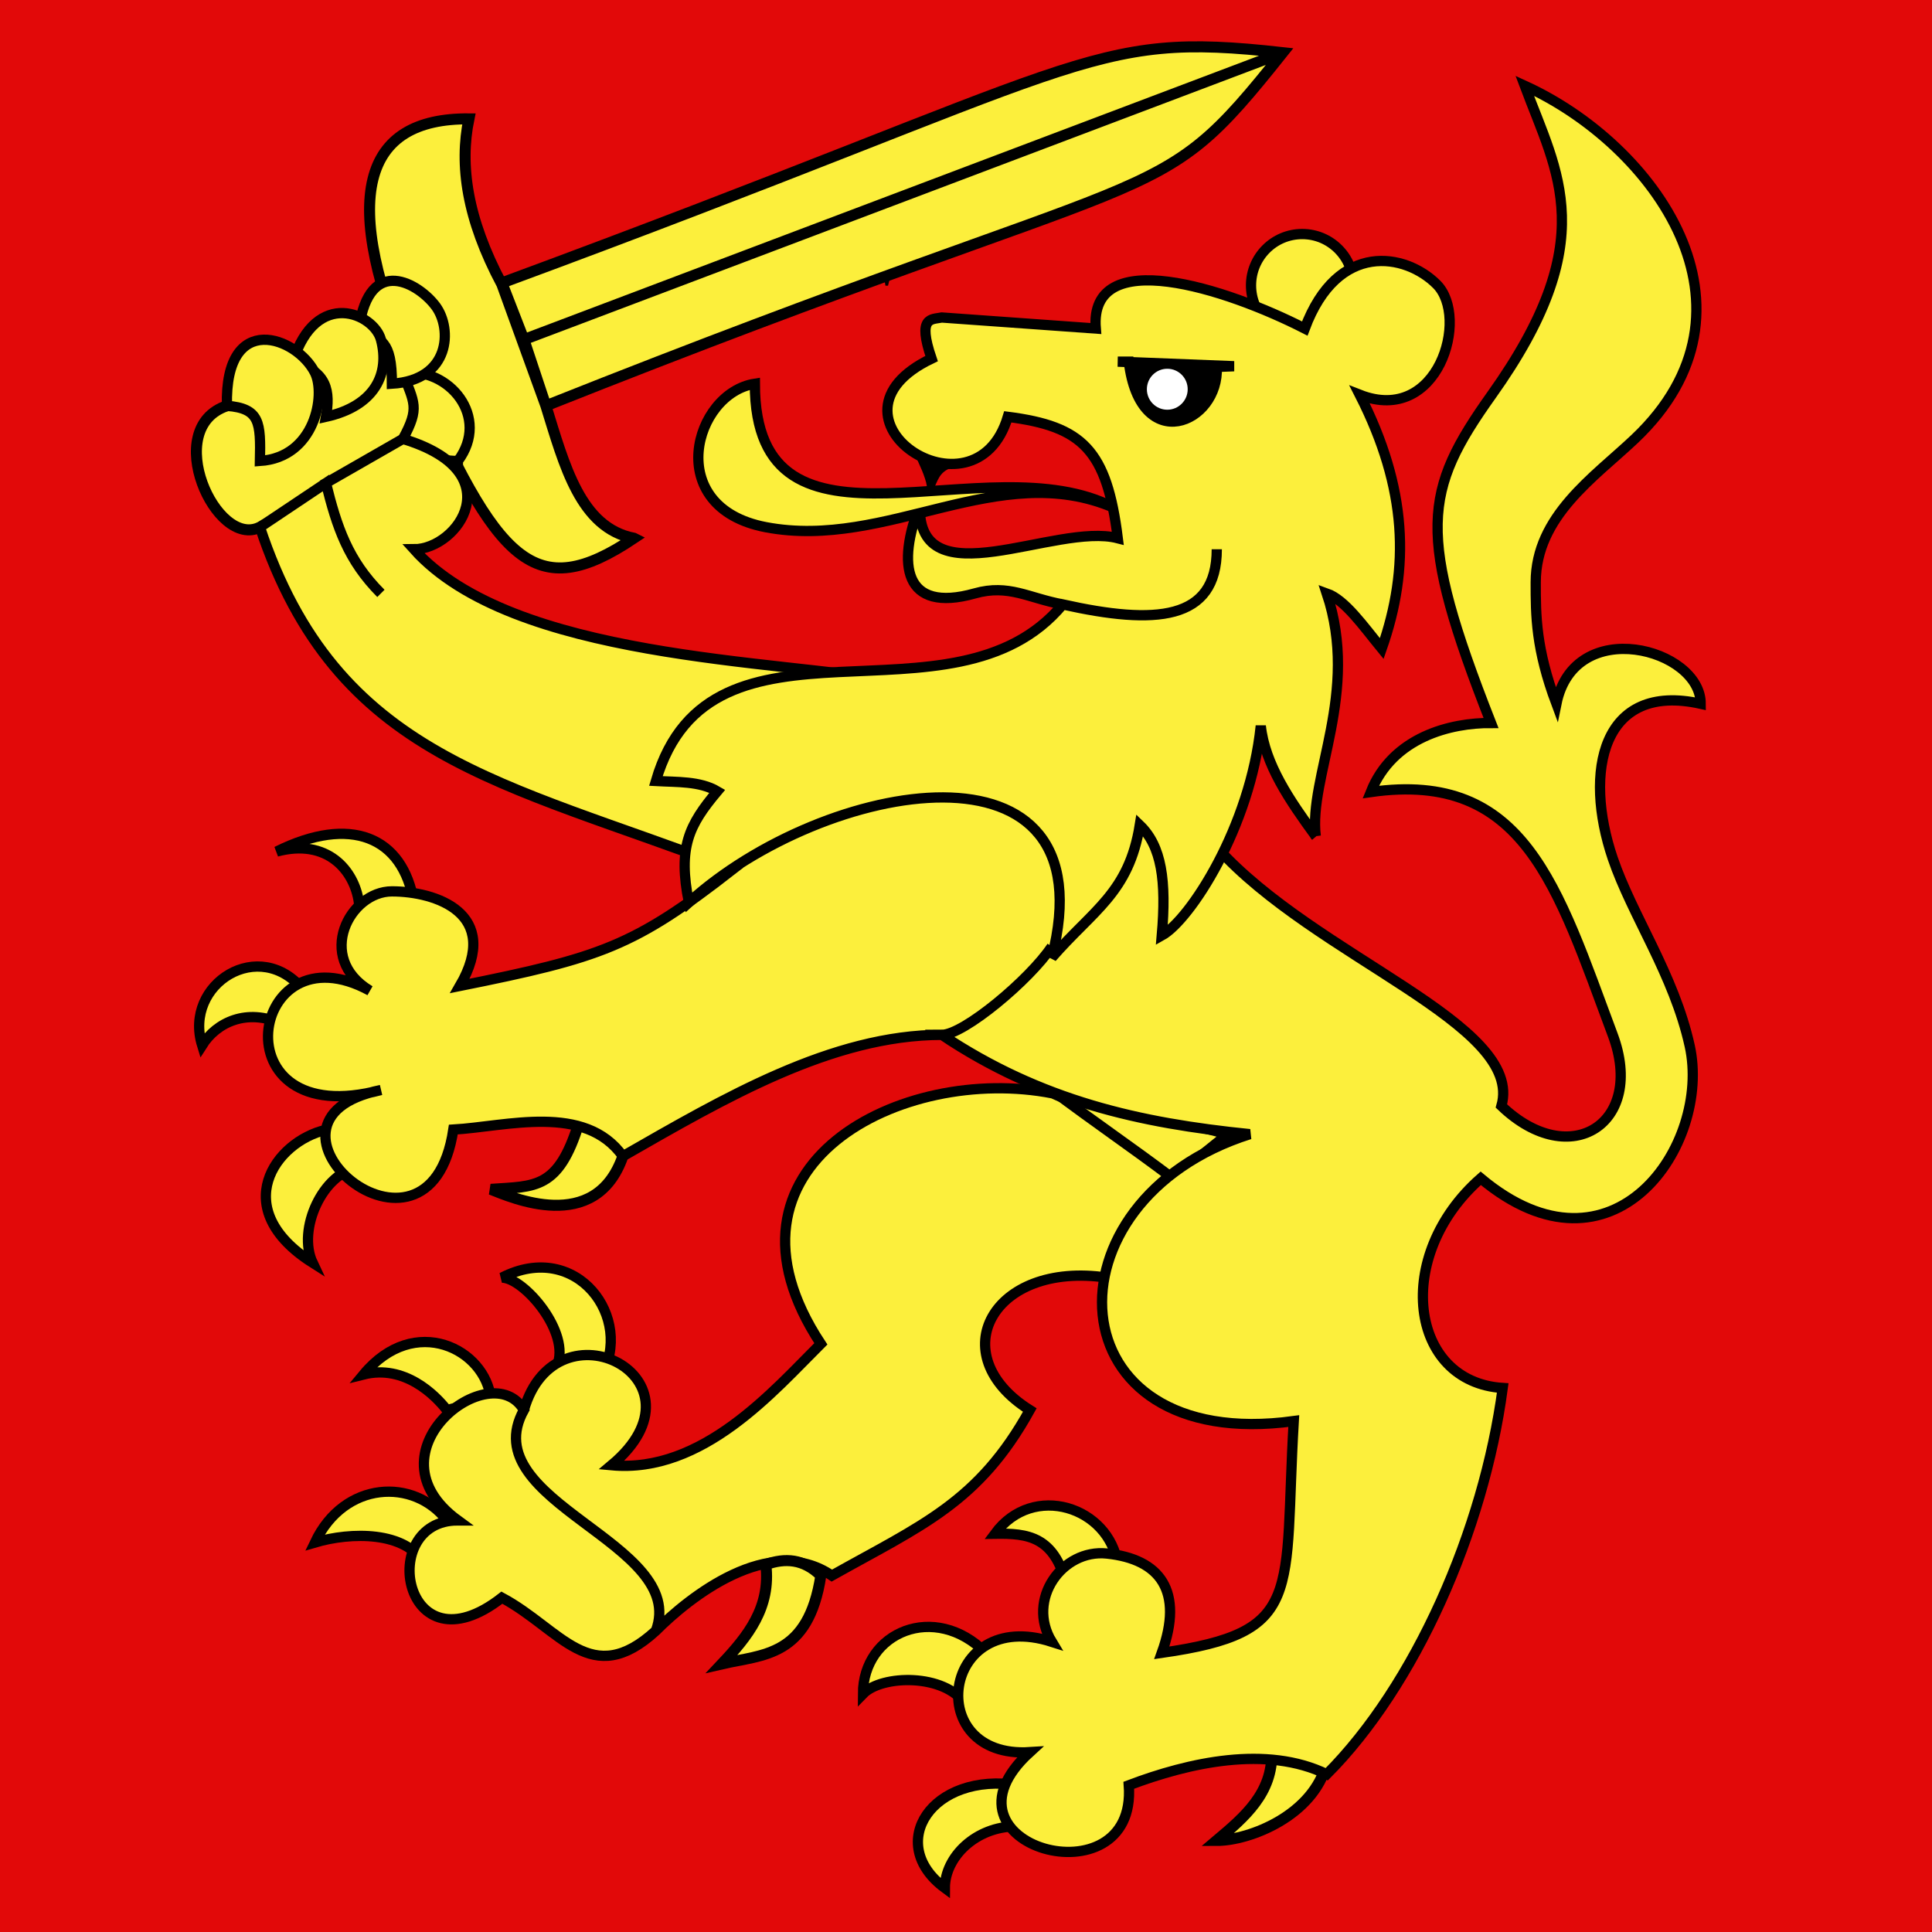
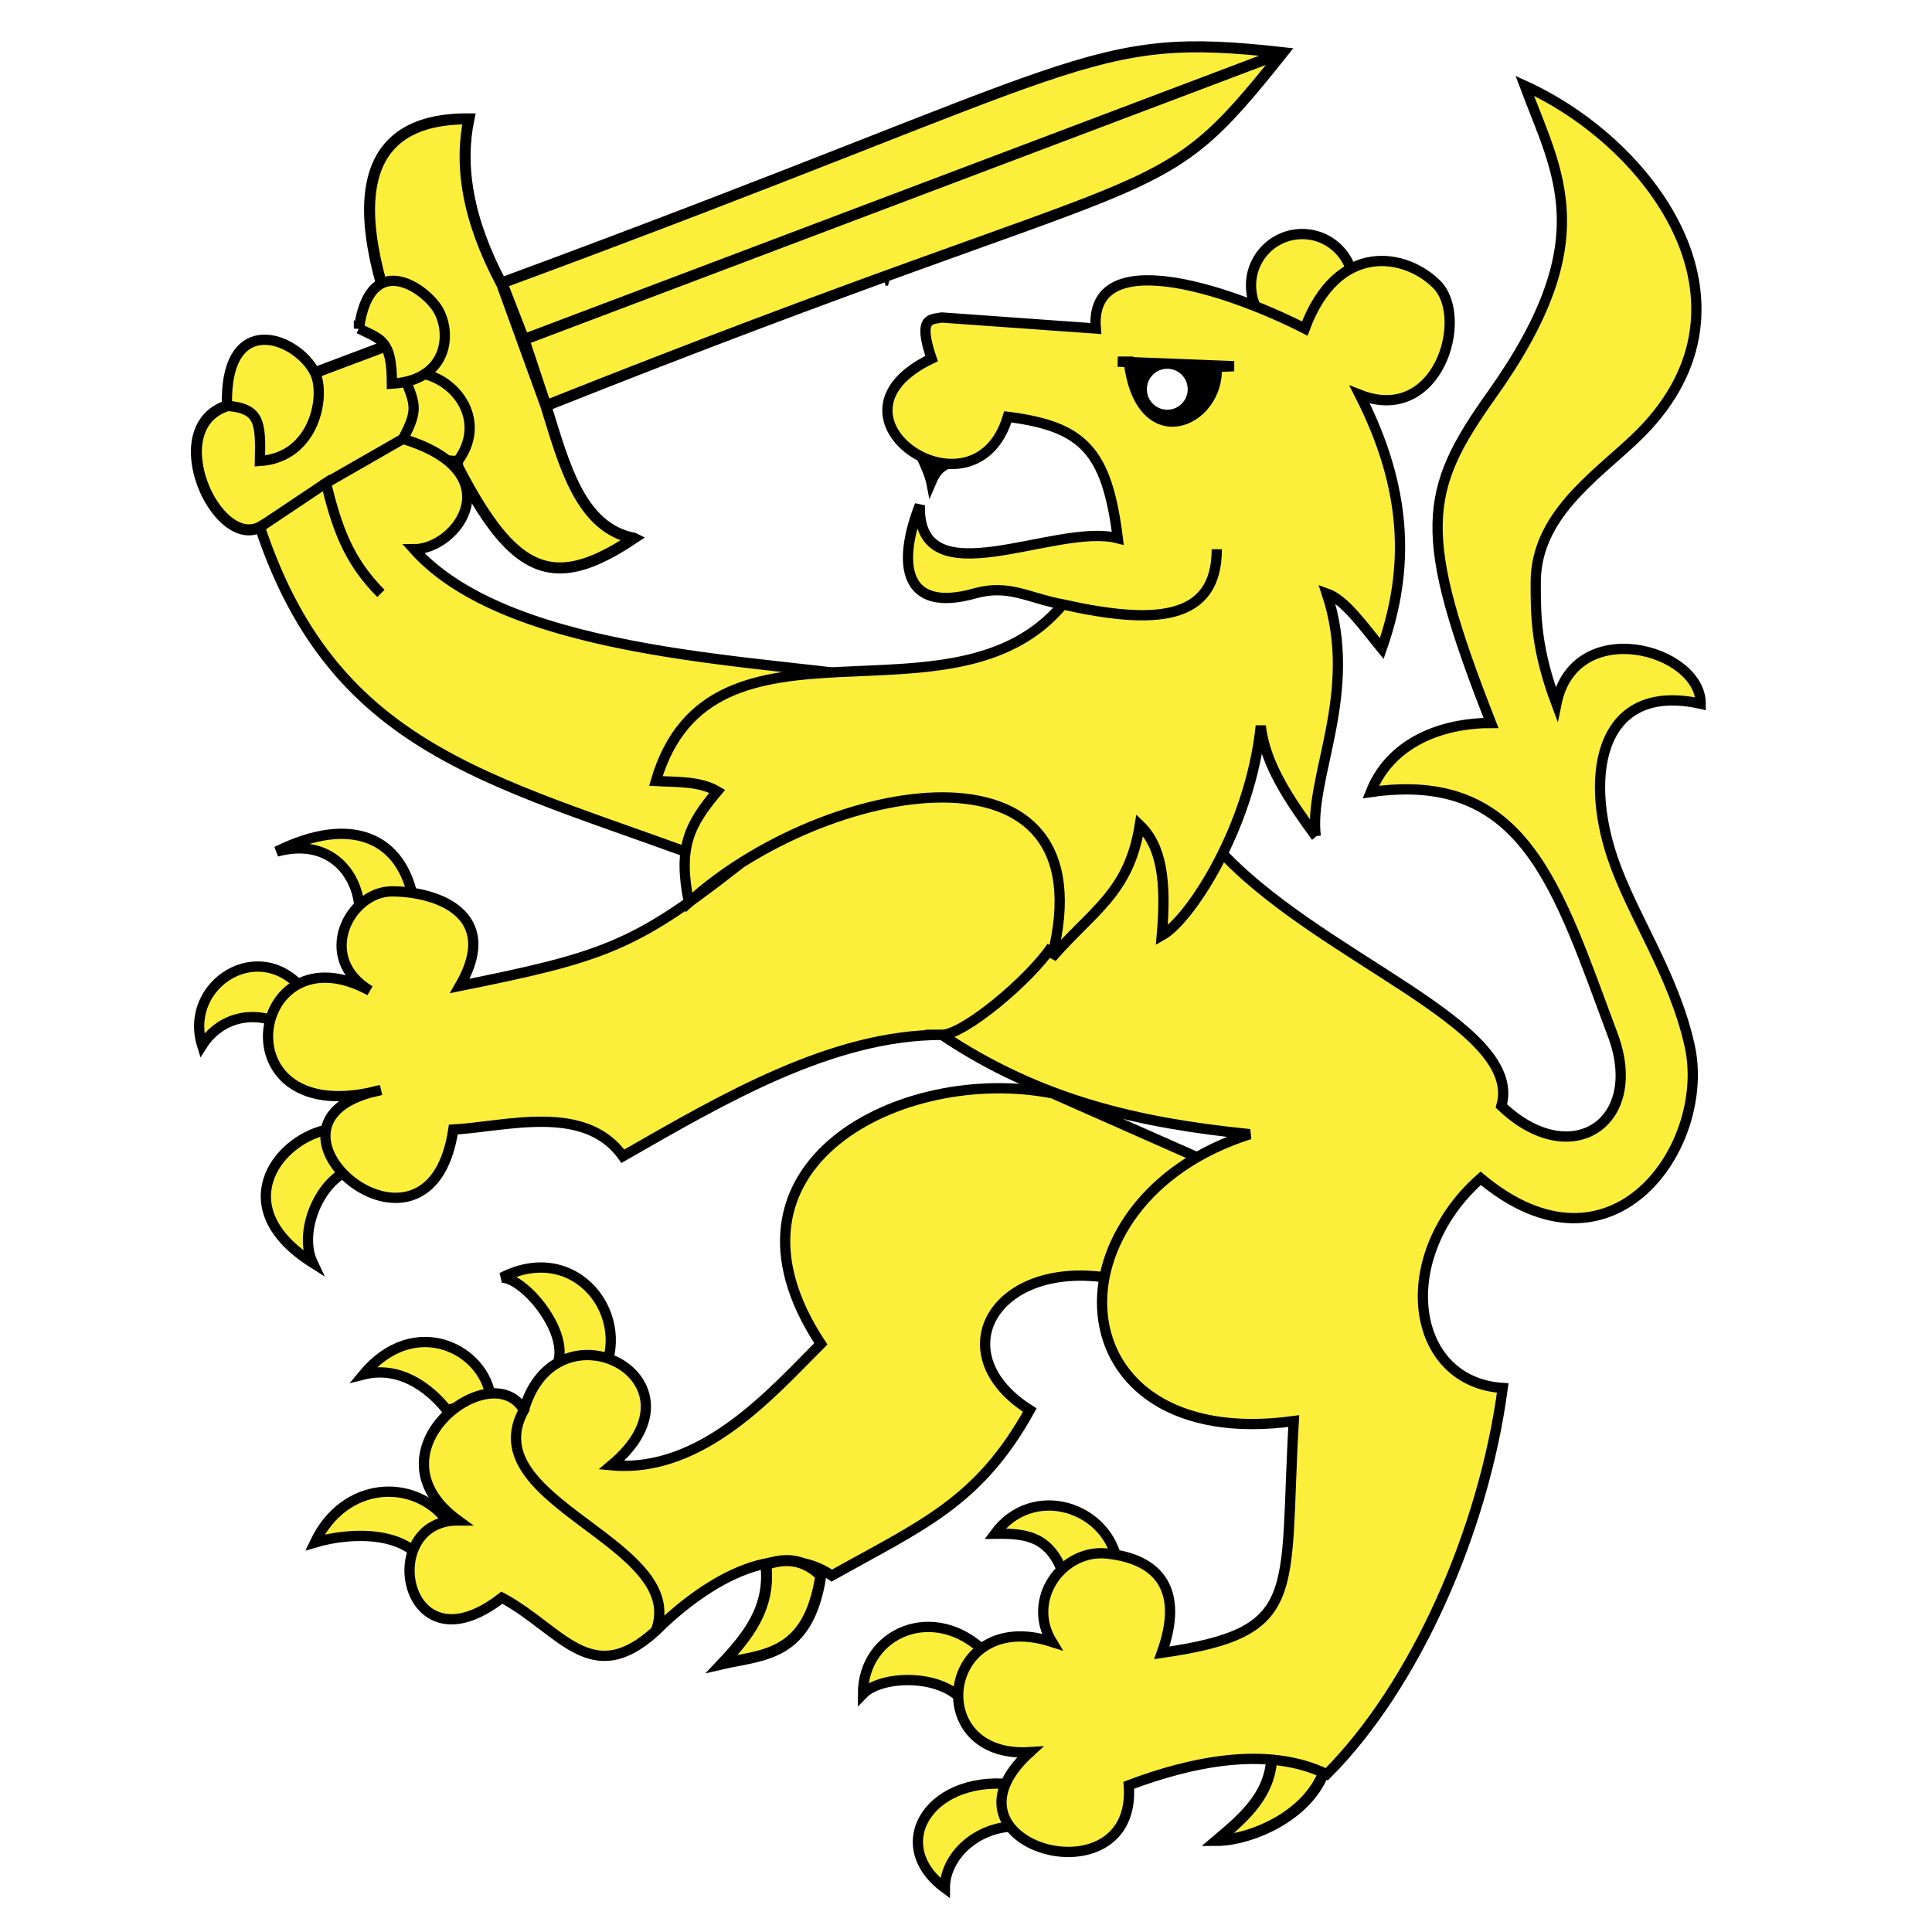
<svg xmlns="http://www.w3.org/2000/svg" xmlns:ns1="http://sodipodi.sourceforge.net/DTD/sodipodi-0.dtd" xmlns:ns2="http://www.inkscape.org/namespaces/inkscape" xmlns:xlink="http://www.w3.org/1999/xlink" version="1.1" id="svg2" width="216" height="216" viewBox="0 0 216 216" ns1:docname="CHE Brenzikofen Flag.svg" ns2:version="0.92.3 (2405546, 2018-03-11)">
  <defs id="defs6">
    <linearGradient id="linearGradient3612">
      <stop style="stop-color:black;stop-opacity:1;" offset="0" id="stop3614" />
      <stop style="stop-color:#fcef3c;stop-opacity:1;" offset="1" id="stop3616" />
    </linearGradient>
    <ns2:perspective id="perspective48" ns2:persp3d-origin="301.5 : 254.33333 : 1" ns2:vp_z="603 : 381.5 : 1" ns2:vp_y="0 : 1000 : 0" ns2:vp_x="0 : 381.5 : 1" ns1:type="inkscape:persp3d" />
    <linearGradient id="linearGradient3743" ns2:collect="always">
      <stop id="stop3745" offset="0" style="stop-color:black;stop-opacity:1;" />
      <stop id="stop3747" offset="1" style="stop-color:black;stop-opacity:0;" />
    </linearGradient>
    <linearGradient id="linearGradient2893">
      <stop id="stop2895" offset="0" style="stop-color:#ffffff;stop-opacity:0.314;" />
      <stop style="stop-color:#ffffff;stop-opacity:0.251;" offset="0.19" id="stop2897" />
      <stop id="stop2901" offset="0.6" style="stop-color:#6b6b6b;stop-opacity:0.125;" />
      <stop id="stop2899" offset="1" style="stop-color:#000000;stop-opacity:0.125;" />
    </linearGradient>
    <linearGradient id="linearGradient2955">
      <stop id="stop2965" offset="0" style="stop-color:white;stop-opacity:0;" />
      <stop id="stop2959" offset="1" style="stop-color:black;stop-opacity:0.646;" />
    </linearGradient>
    <linearGradient gradientUnits="userSpaceOnUse" y2="341.768" x2="135.034" y1="275.331" x1="139.045" id="linearGradient3749" xlink:href="#linearGradient3743" ns2:collect="always" />
    <linearGradient gradientUnits="userSpaceOnUse" y2="348.036" x2="189.646" y1="374.987" x1="151.739" id="linearGradient3773" xlink:href="#linearGradient3612" ns2:collect="always" />
    <linearGradient gradientUnits="userSpaceOnUse" y2="483.387" x2="-75.775" y1="468.804" x1="-75.689" id="linearGradient4718" xlink:href="#linearGradient3612" ns2:collect="always" />
    <ns2:perspective ns1:type="inkscape:persp3d" ns2:vp_x="0 : 526.18109 : 1" ns2:vp_y="0 : 1000 : 0" ns2:vp_z="744.09448 : 526.18109 : 1" ns2:persp3d-origin="372.04724 : 350.78739 : 1" id="perspective2585" />
    <linearGradient gradientTransform="matrix(1.139,0,0,1.168,-52.829,-263.43)" y2="341.768" x2="135.034" y1="275.331" x1="139.045" gradientUnits="userSpaceOnUse" id="linearGradient3404" xlink:href="#linearGradient3743" ns2:collect="always" />
    <linearGradient gradientTransform="matrix(1.148,0,0,1.158,164.575,-201.912)" y2="483.387" x2="-75.775" y1="468.804" x1="-75.689" gradientUnits="userSpaceOnUse" id="linearGradient3408" xlink:href="#linearGradient3612" ns2:collect="always" />
    <linearGradient gradientTransform="matrix(1.139,0,0,1.168,-52.829,-263.43)" y2="348.036" x2="189.646" y1="374.987" x1="151.739" gradientUnits="userSpaceOnUse" id="linearGradient3416" xlink:href="#linearGradient3612" ns2:collect="always" />
    <ns2:perspective ns1:type="inkscape:persp3d" ns2:vp_x="0 : 526.18109 : 1" ns2:vp_y="0 : 1000 : 0" ns2:vp_z="744.09448 : 526.18109 : 1" ns2:persp3d-origin="372.04724 : 350.78739 : 1" id="perspective5817" />
    <ns2:perspective ns1:type="inkscape:persp3d" ns2:vp_x="0 : 526.18109 : 1" ns2:vp_y="0 : 1000 : 0" ns2:vp_z="744.09448 : 526.18109 : 1" ns2:persp3d-origin="372.04724 : 350.78739 : 1" id="perspective9481" />
  </defs>
  <ns1:namedview pagecolor="#ffffff" bordercolor="#666666" borderopacity="1" objecttolerance="10" gridtolerance="10" guidetolerance="10" ns2:pageopacity="0" ns2:pageshadow="2" ns2:window-width="1920" ns2:window-height="1017" id="namedview4" showgrid="false" ns2:zoom="2.1851852" ns2:cx="-5.9491525" ns2:cy="108" ns2:window-x="-8" ns2:window-y="-8" ns2:window-maximized="1" ns2:current-layer="svg2" />
  <g id="g1054" transform="translate(-607.195,-445.568)">
    <g ns2:label="Fond écu" id="layer1">
-       <path style="fill:#e20909;fill-opacity:1;stroke-width:0.412" d="m 607.195,445.568 v 216 h 216 v -216 z" id="path1899" ns2:connector-curvature="0" ns1:nodetypes="ccccc" />
-     </g>
+       </g>
    <g ns2:label="Meubles" id="layer2" transform="matrix(0.292,0,0,0.293,625.13,441.873)">
      <g transform="matrix(4.244,0,0,4.244,-2645.852,-2454.162)" id="g3618" />
      <path ns1:nodetypes="ccc" id="path7433" d="m 275,108 c 1.51,4.507 2.282,9.013 3.095,13.52 1.156,-5.134 2.856,-8.346 6.905,-12.039" style="opacity:1;fill:#000000;fill-opacity:1;fill-rule:evenodd;stroke:#000000;stroke-width:1;stroke-miterlimit:4;stroke-dasharray:none;stroke-opacity:1" ns2:connector-curvature="0" />
      <path ns1:nodetypes="cccc" id="path3355" d="m 290,185 c 2.015,4.333 4.193,8.667 5,13 1.622,-3.749 2.818,-7.684 10,-9 -5.25,-0.021 -10.455,-0.28 -15,-4 z" style="opacity:1;fill:#000000;fill-opacity:1;fill-rule:evenodd;stroke:#000000;stroke-width:3;stroke-miterlimit:4;stroke-dasharray:none;stroke-opacity:1" ns2:connector-curvature="0" />
      <g transform="matrix(4.211,0,0,4.211,-2627.461,-2409.681)" id="g3327">
        <path style="opacity:1;fill:#fcef3c;fill-opacity:1;fill-rule:evenodd;stroke:#000000;stroke-width:1;stroke-miterlimit:4;stroke-dasharray:none;stroke-opacity:1" d="m 667,624 c -4.873,-0.945 -6.323,-6.629 -8,-12 58,-23 55,-17 67,-32 -18,-2 -17,1 -71,20.865 l 2,5.135 69,-26 -69,26 2,6 -4,-11 c -3.189,-5.957 -3.866,-10.816 -3,-15 -9.602,-0.072 -12,7 -5,23 7.605,17.383 11,21 20,15 z" id="path2553" ns1:nodetypes="ccccccccccsc" ns2:connector-curvature="0" />
        <path style="opacity:1;fill:#fcef3c;fill-opacity:1;fill-rule:evenodd;stroke:#000000;stroke-width:1;stroke-miterlimit:4;stroke-dasharray:none;stroke-opacity:1" d="m 630,612 c -6,2 -1,13 3,11 l 16,-9 -3,-8 z" id="path2555" ns1:nodetypes="ccccc" ns2:connector-curvature="0" />
        <path style="fill:#fcef3c;fill-opacity:1;fill-rule:evenodd;stroke:#000000;stroke-width:0.931;stroke-miterlimit:4;stroke-dasharray:none;stroke-opacity:1" d="m 651,617 c 3,-4 -0.834,-8.515 -5,-8 1.002,2.747 1.569,3.136 0,6 0.902,1.263 3,2 5,2 z" id="path6348" ns1:nodetypes="cccc" ns2:connector-curvature="0" />
        <path style="fill:#fcef3c;fill-opacity:1;fill-rule:evenodd;stroke:#000000;stroke-width:0.931;stroke-miterlimit:4;stroke-dasharray:none;stroke-opacity:1" d="m 642,605 c 2,1 3,1 3,5 5.334,-0.326 5.492,-4.966 4,-7 -1.497,-2.04 -6.052,-4.813 -7,2 z" id="path2551" ns1:nodetypes="ccsc" ns2:connector-curvature="0" />
-         <path ns1:nodetypes="ccsc" id="path2549" d="m 636,608 c 3.178,0.87 3.404,2.718 3,5 4.503,-1 5.823,-3.947 5,-7 -0.633,-2.349 -5.884,-4.715 -8,2 z" style="fill:#fcef3c;fill-opacity:1;fill-rule:evenodd;stroke:#000000;stroke-width:0.931;stroke-miterlimit:4;stroke-dasharray:none;stroke-opacity:1" ns2:connector-curvature="0" />
        <path style="fill:#fcef3c;fill-opacity:1;fill-rule:evenodd;stroke:#000000;stroke-width:0.931;stroke-miterlimit:4;stroke-dasharray:none;stroke-opacity:1" d="m 630,612 c 3.011,0.246 3.075,1.483 3,5 5.026,-0.326 6,-6 5,-8 -1.612,-3.225 -8.219,-5.732 -8,3 z" id="path6352" ns1:nodetypes="ccsc" ns2:connector-curvature="0" />
        <path ns1:nodetypes="cccc" id="path6354" d="m 647,657 c -1,-6 -5.802,-7.913 -12.476,-4.608 4.584,-1.231 7.07,1.692 7.476,4.608 z" style="fill:#fcef3c;fill-opacity:1;fill-rule:evenodd;stroke:#000000;stroke-width:0.931;stroke-miterlimit:4;stroke-dasharray:none;stroke-opacity:1" ns2:connector-curvature="0" />
        <path style="fill:#fcef3c;fill-opacity:1;fill-rule:evenodd;stroke:#000000;stroke-width:0.931;stroke-miterlimit:4;stroke-dasharray:none;stroke-opacity:1" d="m 637,665 c -4,-5 -10.982,-0.617 -9.258,4.947 C 629.056,667.87 631.79,666.561 635,668 Z" id="path6356" ns1:nodetypes="cccc" ns2:connector-curvature="0" />
        <path ns1:nodetypes="cccc" id="path6358" d="m 638.998,677.608 c -4.625,1.068 -8.951,7.151 -1.202,12.05 C 636.359,686.625 638.731,681.459 642,681 Z" style="fill:#fcef3c;fill-opacity:1;fill-rule:evenodd;stroke:#000000;stroke-width:0.931;stroke-miterlimit:4;stroke-dasharray:none;stroke-opacity:1" ns2:connector-curvature="0" />
        <path ns2:transform-center-y="-4.2937307" ns2:transform-center-x="-13.890278" ns1:nodetypes="cccc" id="path6366" d="m 664,700 c 3.087,-5.34 -2.206,-12.466 -9,-9 2,0 6.311,5.009 5,8 z" style="fill:#fcef3c;fill-opacity:1;fill-rule:evenodd;stroke:#000000;stroke-width:0.931;stroke-miterlimit:4;stroke-dasharray:none;stroke-opacity:1" ns2:connector-curvature="0" />
        <path ns2:transform-center-y="-4.1136808" ns2:transform-center-x="0.18421944" style="fill:#fcef3c;fill-opacity:1;fill-rule:evenodd;stroke:#000000;stroke-width:0.931;stroke-miterlimit:4;stroke-dasharray:none;stroke-opacity:1" d="m 654,702 c -0.474,-4.514 -6.925,-7.81 -11.579,-2.225 3.723,-0.931 6.516,1.862 7.579,3.225 z" id="path6368" ns1:nodetypes="cccc" ns2:connector-curvature="0" />
        <path ns1:nodetypes="cccc" id="path6370" d="m 650,713 c -2.973,-3.857 -9.325,-3.623 -12,2 3.264,-0.959 8.281,-1.069 10,2 z" style="fill:#fcef3c;fill-opacity:1;fill-rule:evenodd;stroke:#000000;stroke-width:0.931;stroke-miterlimit:4;stroke-dasharray:none;stroke-opacity:1" ns2:connector-curvature="0" />
        <path style="fill:#fcef3c;fill-opacity:1;fill-rule:evenodd;stroke:#000000;stroke-width:0.931;stroke-miterlimit:4;stroke-dasharray:none;stroke-opacity:1" d="m 711,717 c -0.769,-5.228 -7.702,-7.49 -11.17,-2.793 2.983,-0.043 5.39,0.216 6.516,4.654 z" id="path6360" ns1:nodetypes="cccc" ns2:connector-curvature="0" />
        <path ns1:nodetypes="cccc" id="path6362" d="m 699,725 c -4.654,-4.654 -11.17,-1.862 -11.17,3.723 1.714,-1.762 7.447,-1.862 9.308,0.931 z" style="fill:#fcef3c;fill-opacity:1;fill-rule:evenodd;stroke:#000000;stroke-width:0.931;stroke-miterlimit:4;stroke-dasharray:none;stroke-opacity:1" ns2:transform-center-x="3.5326" ns2:transform-center-y="-2.4692141" ns2:connector-curvature="0" />
        <path style="fill:#fcef3c;fill-opacity:1;fill-rule:evenodd;stroke:#000000;stroke-width:0.931;stroke-miterlimit:4;stroke-dasharray:none;stroke-opacity:1" d="m 702,737 c -7.961,-1.257 -12.153,5.311 -6.723,9.308 0,-2.793 2.793,-5.585 6.516,-5.585 z" id="path6364" ns1:nodetypes="cccc" ns2:connector-curvature="0" />
        <path style="fill:#fcef3c;fill-opacity:1;fill-rule:evenodd;stroke:#000000;stroke-width:0.931;stroke-miterlimit:4;stroke-dasharray:none;stroke-opacity:1" d="M 705.085,674.305 C 691.405,671.613 673.277,680.803 684,697 c -4.28,4.244 -10.75,11.772 -19.037,11 9.376,-7.815 -5.032,-15.204 -7.963,-5 -4.654,8.378 15,12 12,20 3,-8 -16.661,-11.627 -12,-20 -2.944,-5.086 -14.557,3.778 -6,10 -7.437,-0.02 -5,14 4,7 5.369,2.863 8.094,8.395 14,3 3,-3 10.33,-8.88 16,-5 8.171,-4.568 13.346,-6.622 18,-15 -8,-5 -3.416,-13.529 7,-12 l 8,-11 z" id="path6336" ns1:nodetypes="cccccccccccccc" ns2:connector-curvature="0" />
-         <path style="fill:#fcef3c;fill-opacity:1;fill-rule:evenodd;stroke:#000000;stroke-width:0.931;stroke-miterlimit:4;stroke-dasharray:none;stroke-opacity:1" d="m 705,674 c 4,3 7,5 11,8 l 5,-4 z" id="path6338" ns1:nodetypes="cccc" ns2:connector-curvature="0" />
-         <path style="opacity:1;fill:#fcef3c;fill-opacity:1;fill-rule:evenodd;stroke:#000000;stroke-width:1;stroke-miterlimit:4;stroke-dasharray:none;stroke-opacity:1" d="m 666,680 c -2.503,7.166 -10.219,3.687 -12,3 4.033,-0.28 6.133,0.018 8,-6 1.469,0.661 3.198,0.672 4,3 z" id="path2547" ns1:nodetypes="ccccc" ns2:connector-curvature="0" />
        <path style="opacity:1;fill:#fcef3c;fill-opacity:1;fill-rule:evenodd;stroke:#000000;stroke-width:1;stroke-miterlimit:4;stroke-dasharray:none;stroke-opacity:1" d="m 684,718 c -1.137,7.387 -5.285,7.143 -9,8 2.355,-2.489 4.469,-5.099 4,-9 1.746,-0.621 3.433,-0.527 5,1 z" id="path2545" ns1:nodetypes="cccc" ns2:connector-curvature="0" />
        <path style="opacity:1;fill:#fcef3c;fill-opacity:1;fill-rule:evenodd;stroke:#000000;stroke-width:1;stroke-miterlimit:4;stroke-dasharray:none;stroke-opacity:1" d="m 730,735 c -1.206,4.727 -7,7 -10,7 2.544,-2.14 5.084,-4.283 5,-8 z" id="path2543" ns1:nodetypes="cccc" ns2:connector-curvature="0" />
        <path style="fill:#fcef3c;fill-opacity:1;fill-rule:evenodd;stroke:#000000;stroke-width:0.931;stroke-miterlimit:4;stroke-dasharray:none;stroke-opacity:1" d="m 730,736 c 8.011,-7.996 14.267,-22.03 16,-35 -8.507,-0.542 -10,-12 -2,-19 12,10 21,-3 19,-12 -1.438,-6.472 -5.226,-11.794 -7,-17 -2.666,-7.824 -1,-16 8,-14 0,-5 -11.482,-8.085 -13.12,0.004 C 749,634 749,631 749,628 c 0,-6 5.319,-9.528 9,-13 12.529,-11.818 1.793,-26.642 -10,-32 3,8 7,14 -3,28 -6.244,8.742 -6.859,12.504 -0.063,29.743 C 741.291,640.719 736,642 734,647 c 14,-2 16.973,8.594 22,22 3,8 -3.84,12.429 -10.121,6.447 C 748,668 729,662 720,652 c -5.295,-9.252 -18.651,-10.801 -29,-15 -11,-2 -35,-2 -44,-12 4,0 9,-7 -1,-10 l -7,4 c 1,4 2,7 5,10 -3,-3 -4,-6 -5,-10 l -6,4 c 7,21 22,23 43,31 -9,7 -12,8 -24.823,10.571 C 655,658 649,656 645,656 c -3.838,0 -7,6 -2,9 -11,-6 -14,13 1,9 -13.616,2.739 4.388,18.179 6.585,3.585 4.844,-0.28 11.964,-2.412 15.415,2.415 9.172,-5.234 19,-11 29,-11 2,0 8,-5 10,-8 -2,3 -8,8 -10,8 9,6 18,8 28,9 -19,6 -18,29 4,26 -0.931,15.824 1.032,19.138 -12,21 2.014,-5.585 -0.127,-8.493 -5,-9 -4.023,-0.419 -7.353,4.133 -5,8 -10.05,-3.218 -11.802,10.622 -2,10 -9.34,8.496 9.802,13.765 9,3 5.466,-2.061 12.534,-3.651 18,-1 z" id="path5823" ns1:nodetypes="cccssccsscsccscccccccccccsccccccccccscccc" ns2:connector-curvature="0" />
        <circle style="fill:#fcef3c;fill-opacity:1;fill-rule:evenodd;stroke:#000000;stroke-width:1;stroke-miterlimit:4;stroke-dasharray:none;stroke-opacity:1" id="path6340" transform="matrix(0.931,0,0,0.931,48.139,58.319)" cx="730" cy="583" r="5" />
        <path style="fill:#fcef3c;fill-opacity:1;fill-rule:evenodd;stroke:#000000;stroke-width:0.931;stroke-miterlimit:4;stroke-dasharray:none;stroke-opacity:1" d="m 729,651 c -0.669,-5.353 4,-13 1,-22 1.667,0.585 3.333,2.973 5,5 2.584,-7.343 2.328,-14.511 -2,-23 7.138,2.793 10,-7 7,-10 -2.806,-2.806 -9,-4 -12,4 -7.152,-3.641 -19.63,-7.666 -19,0 l -14,-1 c -0.962,0.198 -2.239,-0.108 -0.931,3.723 C 683,613 698,623 701,613 c 6.812,0.867 9,3 10,11 -5.645,-1.467 -18.243,5.663 -18,-3 -2.076,5.314 -1.524,9.832 5,8 3.094,-0.869 4.897,0.433 8,1 8.378,1.862 14,1.516 14,-5 0,6.516 -5.622,6.862 -14,5 -10,12 -32,-1 -37,16 1.913,0.107 4,0 5.585,0.931 C 672,650 671,652 672,657 c 12.301,-11.143 38.373,-15.89 33,5 3.778,-4.327 7.009,-5.87 8,-12 1.986,1.901 2.434,5.03 2,10 2.569,-1.419 8.056,-9.832 9,-19 0.383,3.494 2.623,6.755 5,10 z" id="path6334" ns1:nodetypes="ccccscccccccsccccccccccc" ns2:connector-curvature="0" />
        <path style="fill:#000000;fill-opacity:1;fill-rule:evenodd;stroke:#000000;stroke-width:0.931;stroke-miterlimit:4;stroke-dasharray:none;stroke-opacity:1" d="m 711,608 h 1 c 1.04,8.619 8.249,5.592 8,0.477 l 1.569,-0.062 z" id="path6342" ns1:nodetypes="ccccc" ns2:connector-curvature="0" />
-         <path style="fill:#fcef3c;fill-opacity:1;fill-rule:evenodd;stroke:#000000;stroke-width:0.931;stroke-miterlimit:4;stroke-dasharray:none;stroke-opacity:1" d="M 710.67,621.247 C 699.104,615.146 678.01,627.576 678,610 c -5.536,0.849 -8.438,11.21 1,13 11.082,2.102 21.13,-6.261 31.67,-1.753 z" id="path6346" ns1:nodetypes="ccsc" ns2:connector-curvature="0" />
        <circle style="opacity:1;fill:#ffffff;fill-opacity:1;fill-rule:evenodd;stroke:#ffffff;stroke-width:0.712;stroke-miterlimit:4;stroke-dasharray:none;stroke-opacity:1" id="path2541" cx="715.5" cy="610.5" r="1.5" />
      </g>
    </g>
    <g style="display:inline" ns2:label="Reflet final" id="layer3" />
  </g>
</svg>